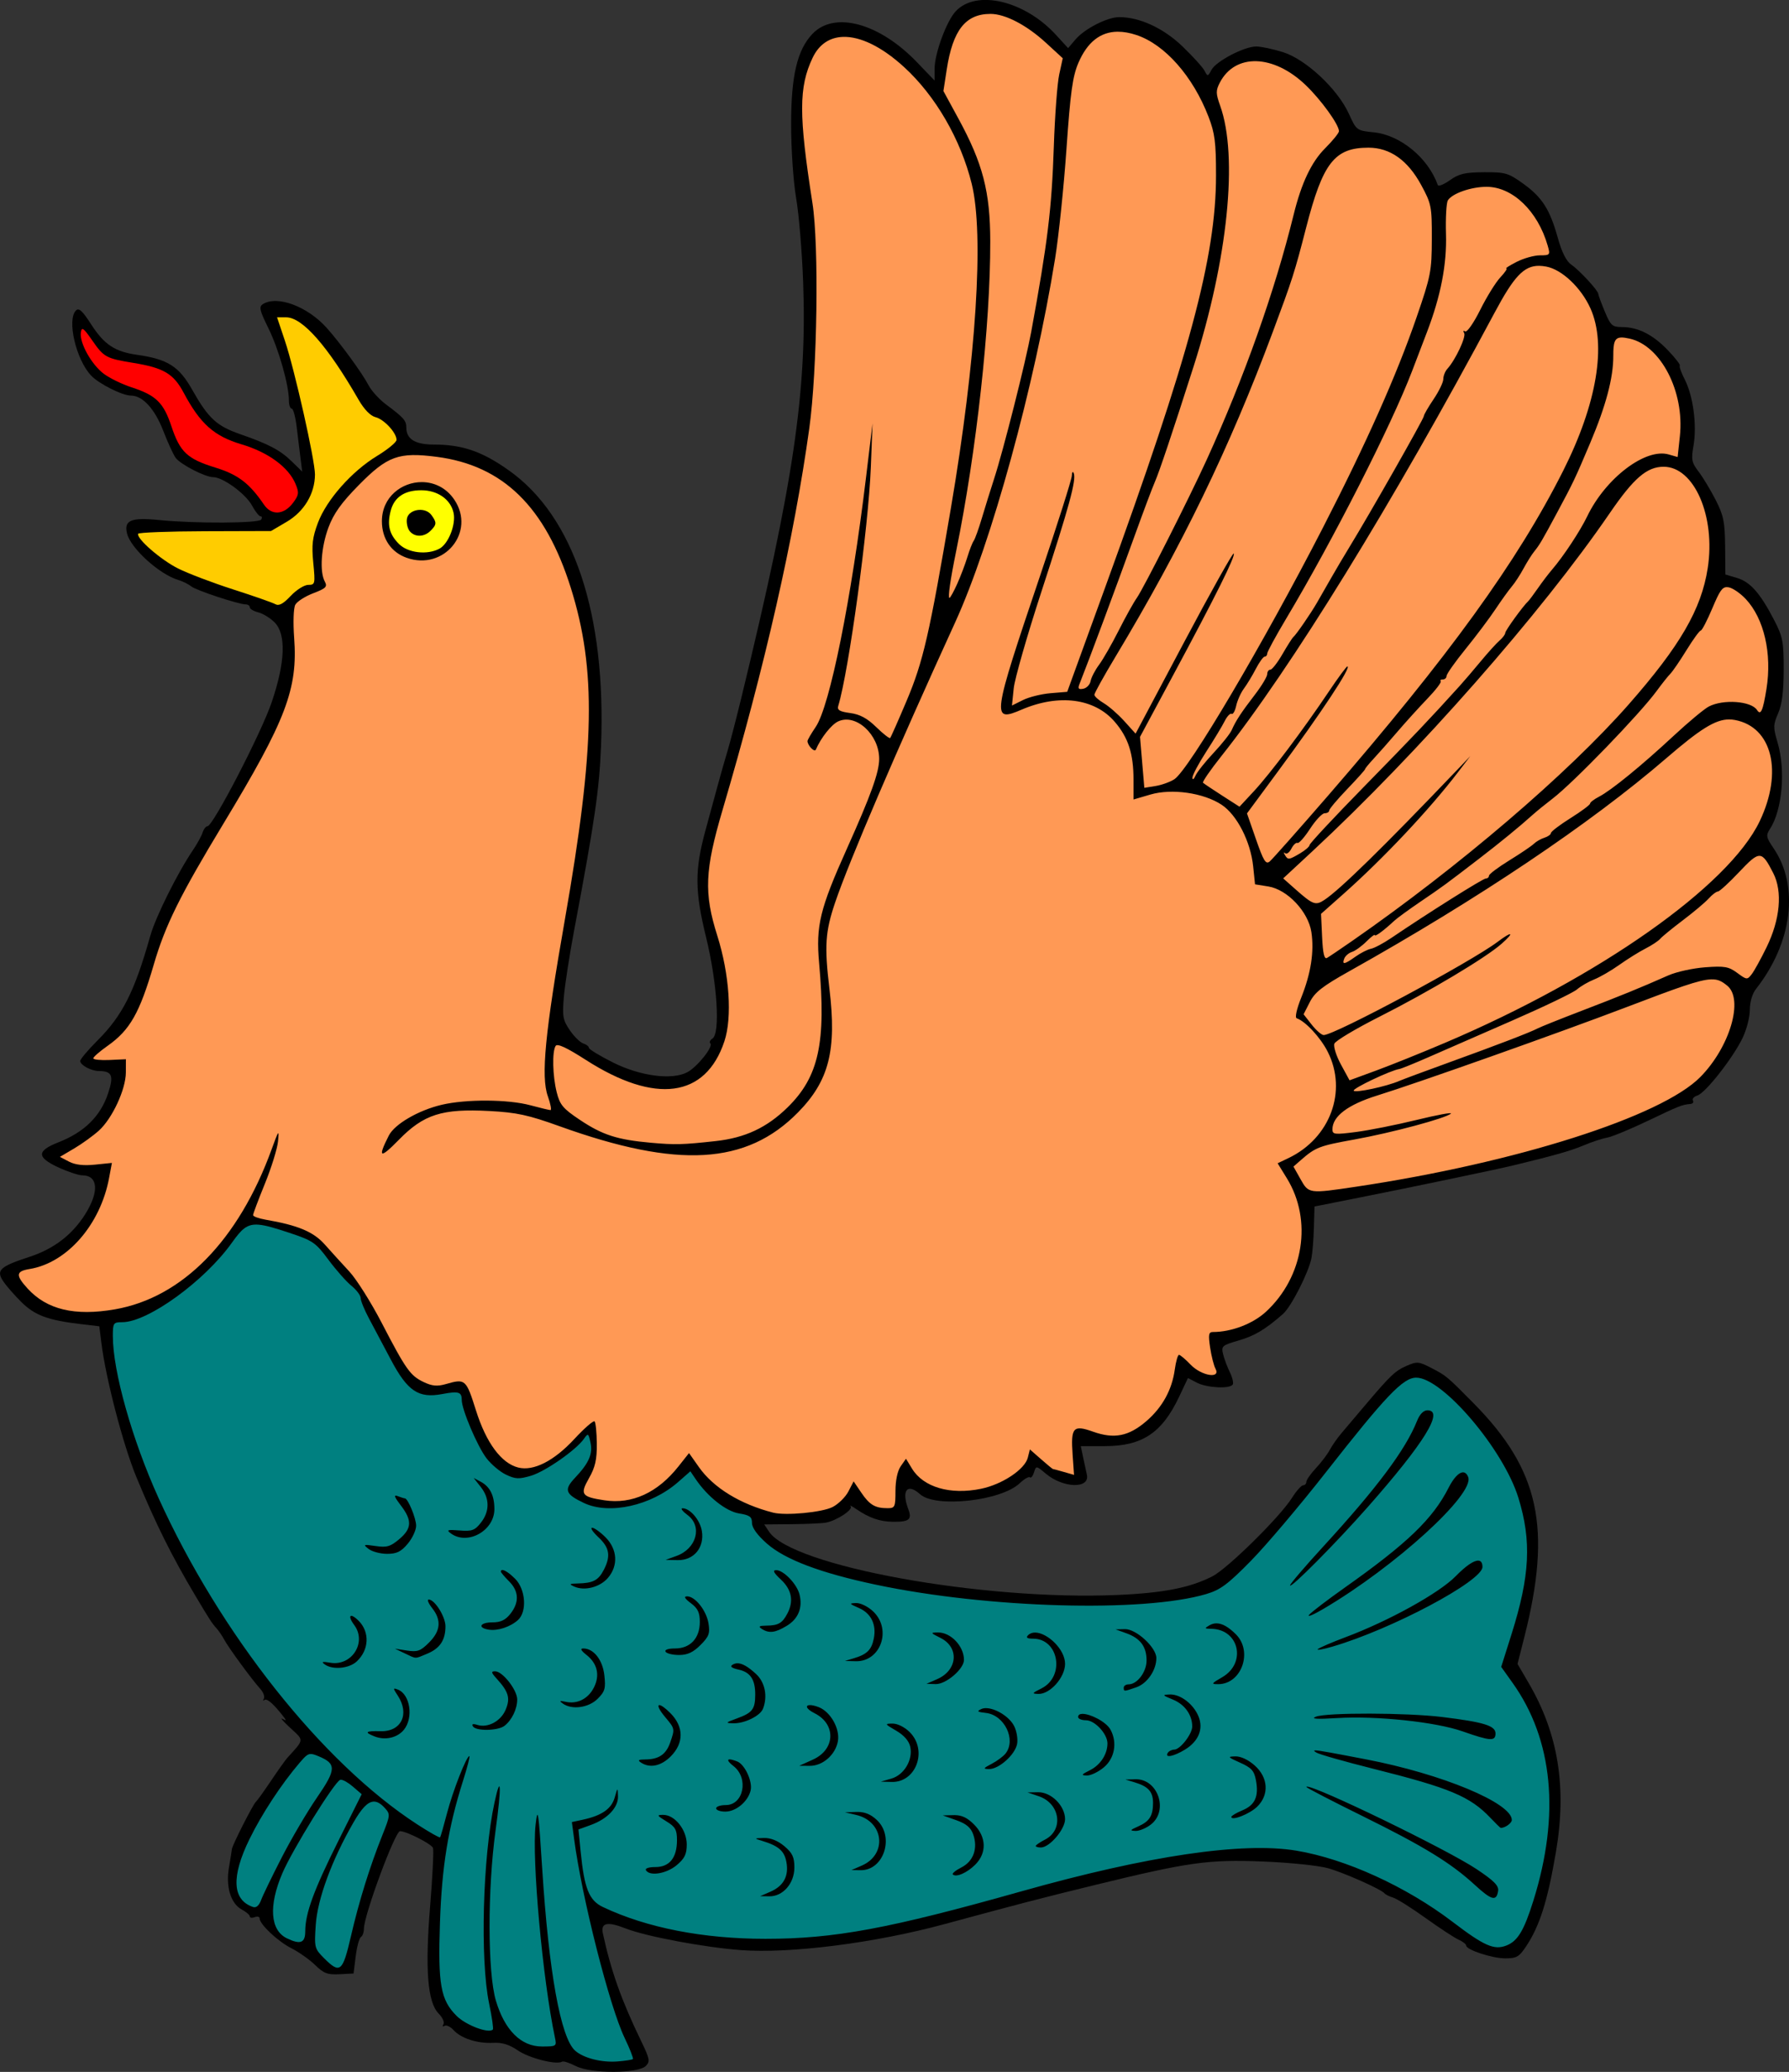
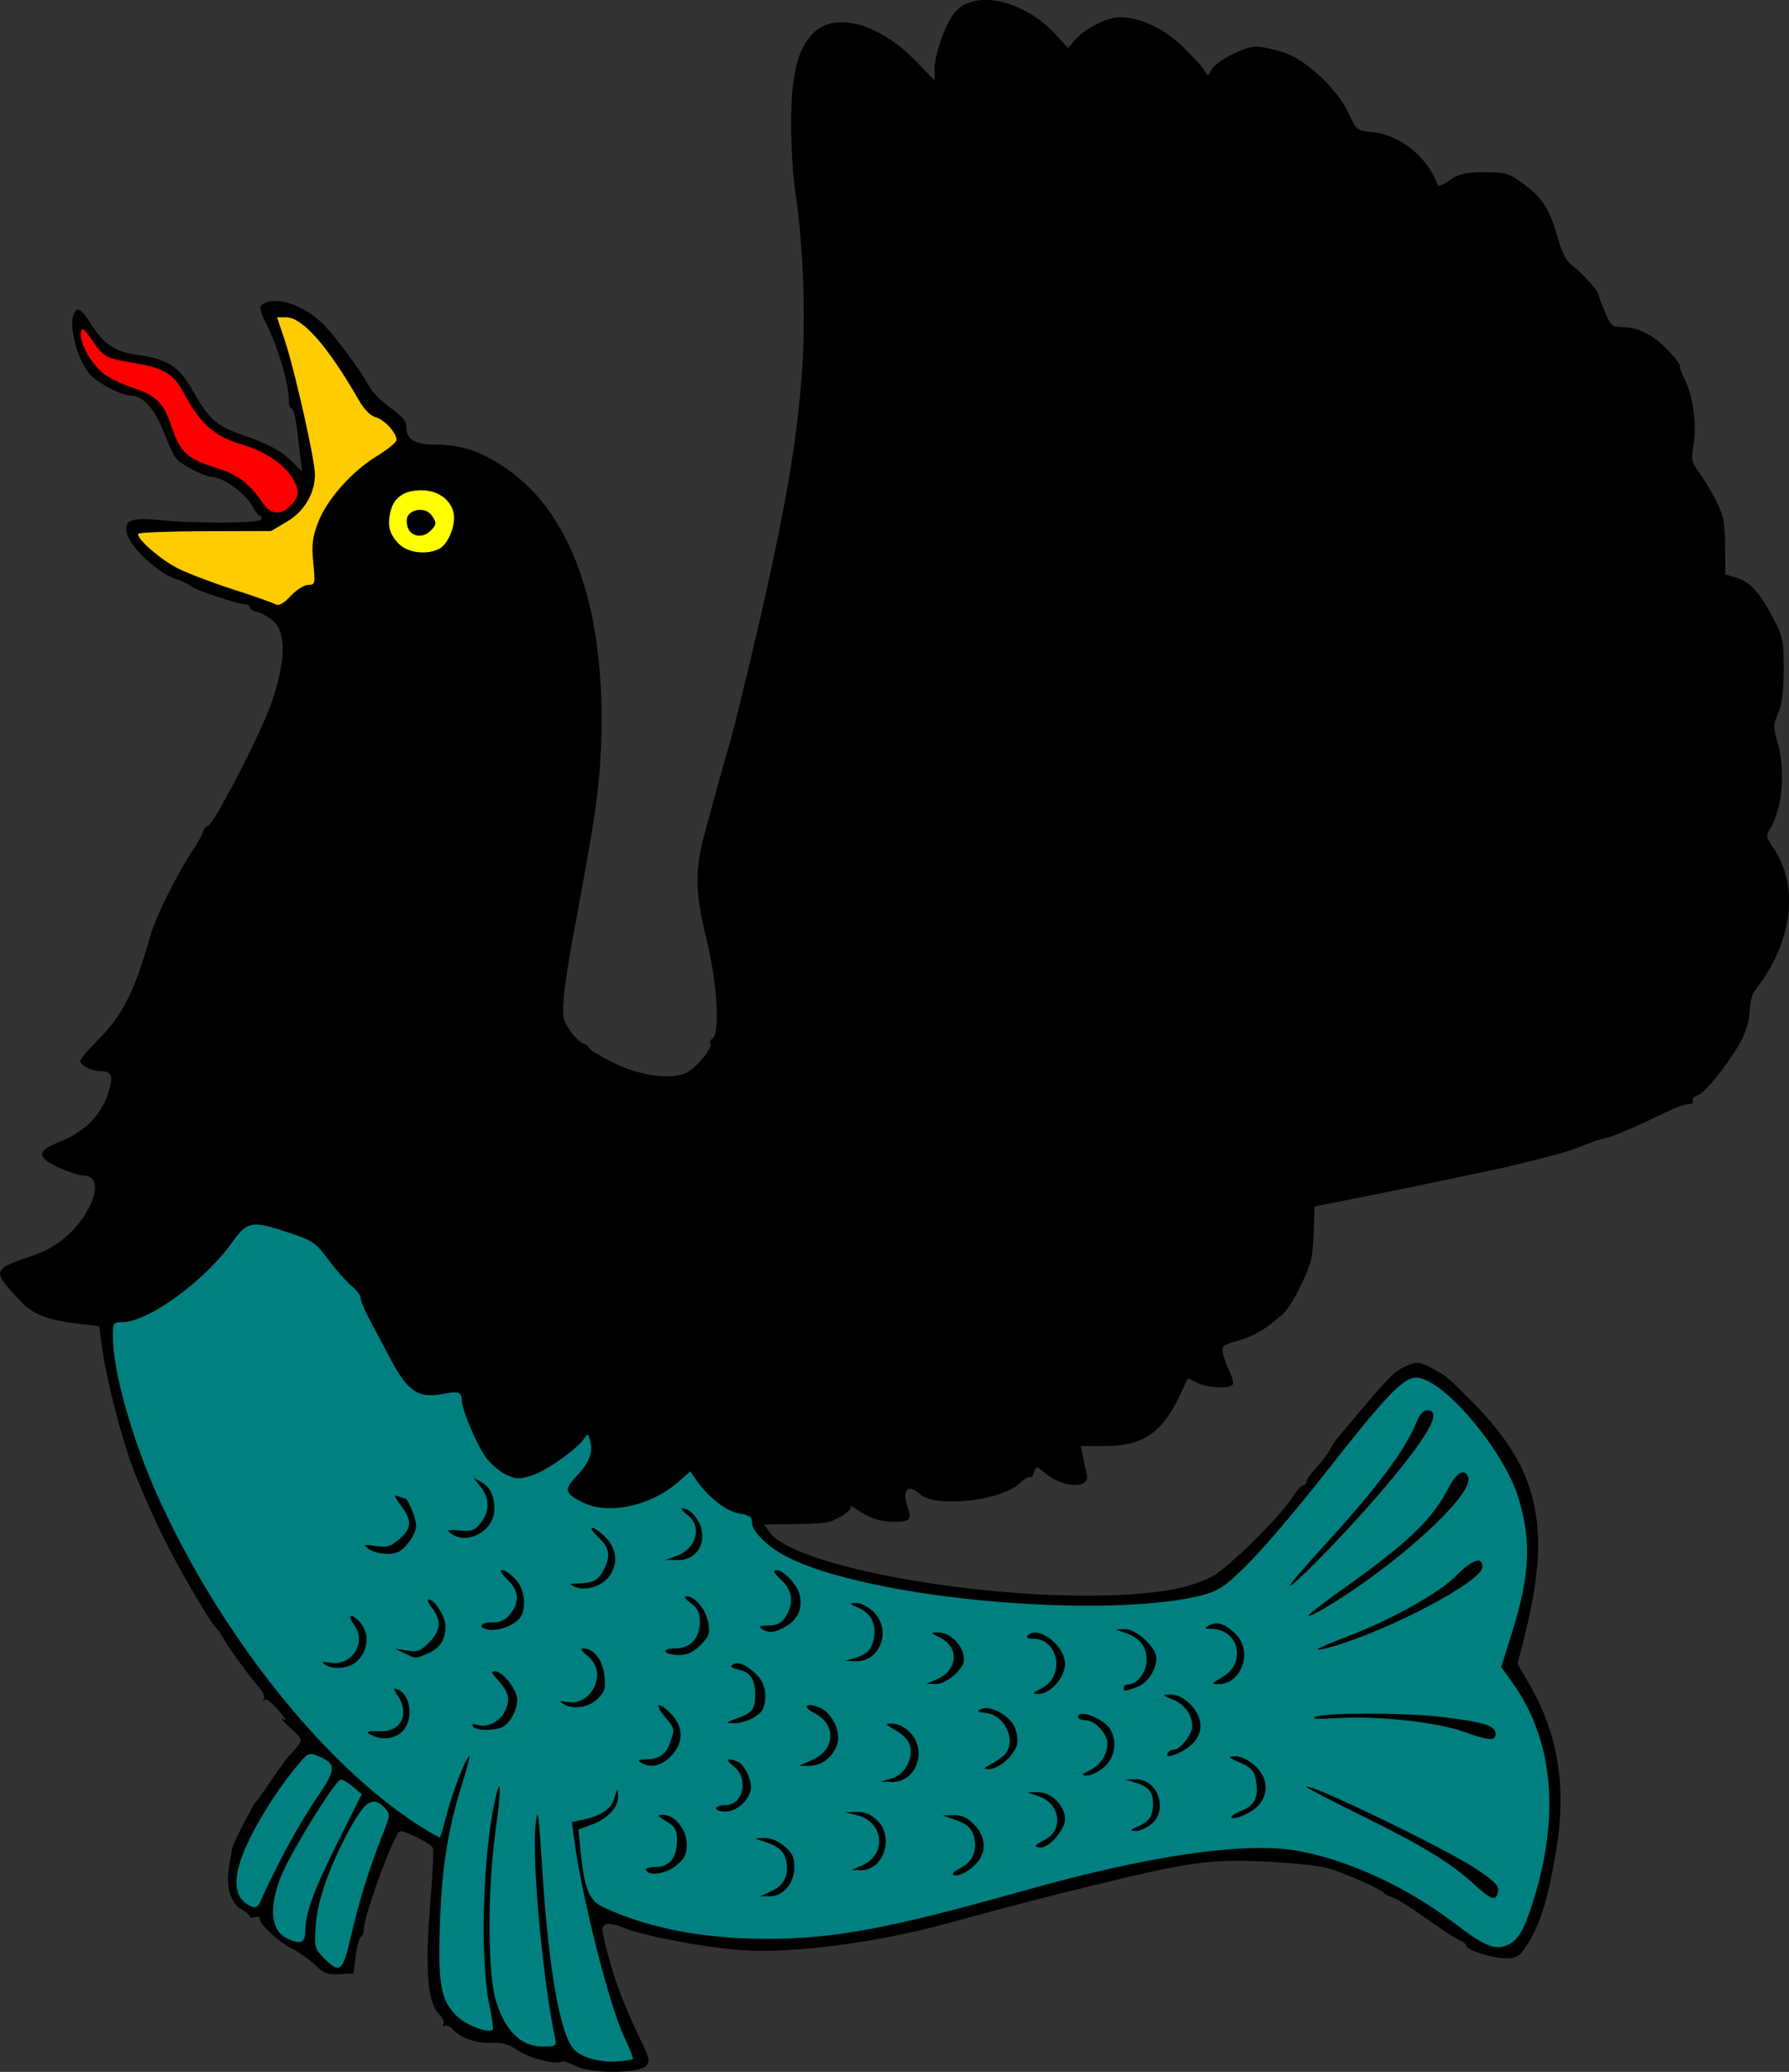
<svg xmlns="http://www.w3.org/2000/svg" version="1.1" viewBox="0 0 329.57 381.49">
  <rect x="0" y="0" width="329.57" height="381.49" fill="#333333" stroke="none" />
  <g transform="translate(139.17 168.44)" stroke-width=".601">
    <path d="m-33.078 211.99c-1.156-0.605-2.306-0.975-2.555-0.821-1.027 0.635-6.052-0.642-8.13-2.066-1.582-1.084-2.903-1.492-4.541-1.403-2.885 0.158-5.931-0.818-7.309-2.341-0.58-0.641-1.33-0.994-1.667-0.786-0.344 0.213-0.431 0.084-0.198-0.293 0.228-0.369-0.165-1.251-0.873-1.96-2.055-2.055-2.537-8.092-1.581-19.781 0.446-5.452 0.685-10.276 0.53-10.722-0.251-0.723-4.908-3.095-6.075-3.095-0.913 0-6.648 15.473-6.648 17.937 0 0.668-0.251 1.371-0.559 1.561-0.307 0.19-0.738 1.779-0.957 3.53l-0.398 3.185-2.601 0.135c-2.184 0.113-2.9-0.158-4.467-1.689-1.026-1.003-3.007-2.402-4.402-3.107-2.496-1.263-5.84-4.415-5.84-5.504 0-0.306-0.405-0.401-0.901-0.211s-0.901 0.13-0.901-0.135c0-0.264-0.669-0.838-1.486-1.276-2.013-1.077-2.965-4.191-2.358-7.713 0.266-1.545 0.512-3.079 0.548-3.409 0.08-0.749 3.917-8.301 4.426-8.711 0.205-0.165 1.45-1.899 2.766-3.852 1.316-1.953 2.668-3.854 3.004-4.224 3.172-3.493 3.138-3.148 0.561-5.521-1.294-1.192-1.948-1.947-1.452-1.679 0.801 0.433 0.801 0.361 0-0.653-1.765-2.234-2.91-3.189-3.35-2.795-0.246 0.22-0.278 0.103-0.071-0.259 0.207-0.363-0.088-1.174-0.655-1.802-1.57-1.741-5.852-7.584-6.635-9.055-0.382-0.718-1.035-1.675-1.45-2.128-0.798-0.87-1.239-1.548-3.819-5.879-4.421-7.418-7.331-13.263-10.917-21.927-2.438-5.891-5.628-18.106-6.451-24.703l-0.384-3.076-3.362-0.395c-6.119-0.719-8.508-1.603-11.001-4.071-1.306-1.293-2.82-3.03-3.364-3.861-1.314-2.005-0.571-2.685 4.876-4.461 4.448-1.451 7.848-4.043 10.219-7.791 2.645-4.182 2.434-7.201-0.504-7.215-0.703-0.004-2.718-0.676-4.477-1.495-3.943-1.835-3.925-3.011 0.07-4.578 4.803-1.884 7.76-4.797 9.165-9.028 1.086-3.27 0.744-4.086-1.721-4.107-1.421-0.011-3.415-1.09-3.415-1.846 0-0.326 1.442-2.034 3.204-3.797 4.595-4.595 6.811-8.991 9.704-19.251 0.982-3.484 5.026-11.609 7.847-15.765 0.781-1.151 1.586-2.614 1.788-3.249 0.202-0.636 0.605-1.156 0.896-1.156 1.012 0 9.903-17.156 11.831-22.828 2.512-7.39 2.697-12.55 0.526-14.721-0.798-0.798-2.149-1.626-3.004-1.84-0.854-0.214-1.554-0.631-1.554-0.926 0-0.295-0.33-0.536-0.734-0.536-1.338 0-9.162-2.586-10.079-3.331-0.496-0.403-1.577-0.935-2.403-1.183-3.456-1.036-8.713-5.806-9.396-8.525-0.614-2.445 0.727-3.013 5.889-2.496 6.612 0.662 18.396 0.609 18.825-0.085 0.204-0.33 0.146-0.601-0.128-0.601-0.275 0-0.982-0.896-1.572-1.991-1.158-2.151-5.364-5.218-7.155-5.218-1.451 0-5.959-2.316-6.894-3.542-0.404-0.53-1.442-2.786-2.305-5.014-1.567-4.04-3.797-6.463-5.95-6.463-1.598 0-5.921-2.181-7.355-3.711-2.77-2.956-4.466-10.264-2.773-11.956 0.543-0.543 1.191 0.044 2.786 2.524 2.423 3.767 4.372 5.058 8.519 5.644 5.569 0.787 7.686 2.124 10.084 6.373 3.009 5.329 4.51 6.719 8.913 8.247 5.267 1.829 7.346 2.934 9.524 5.063l1.865 1.824-0.304-2.348c-0.167-1.292-0.487-3.902-0.711-5.802-0.224-1.9-0.638-3.454-0.922-3.454s-0.515-0.659-0.515-1.465c0-2.857-1.869-9.461-3.766-13.309-1.639-3.324-1.792-3.987-1.032-4.468 2.633-1.665 8.198 0.405 11.755 4.371 2.476 2.761 6.589 8.399 7.712 10.57 0.522 1.01 1.963 2.593 3.203 3.519 3.321 2.481 3.755 2.978 3.755 4.301 0 2.078 1.634 3.089 4.999 3.093 5.328 6e-3 8.938 1.245 13.918 4.778 11.933 8.466 17.916 26.384 16.949 50.765-0.318 8.015-1.161 13.784-4.964 33.962-0.841 4.46-1.686 9.933-1.879 12.161-0.312 3.604-0.192 4.283 1.082 6.158 0.788 1.159 1.905 2.261 2.483 2.448 0.578 0.187 1.051 0.553 1.051 0.814 0 0.26 1.996 1.473 4.435 2.695 4.997 2.502 10.786 3.275 13.639 1.819 1.818-0.927 4.887-4.735 4.295-5.327-0.224-0.224-0.055-0.625 0.375-0.891 1.479-0.914 0.904-10.203-1.15-18.601-2.116-8.648-2.132-12.432-0.083-19.898 0.68-2.478 1.675-6.128 2.211-8.11 0.536-1.982 1.345-4.821 1.797-6.308 0.453-1.487 1.645-6.082 2.649-10.212 9.546-39.264 12.021-55.967 11.292-76.187-0.199-5.51-0.777-12.452-1.286-15.425-0.522-3.053-0.926-8.979-0.927-13.613-0.002-8.912 1.111-13.652 3.902-16.616 4.035-4.283 12.321-2.052 19.281 5.191l3.247 3.379v-2.183c0-2.8 2.208-8.791 3.905-10.592 3.807-4.042 12.672-1.948 18.453 4.359l2.238 2.441 1.369-1.603c1.683-1.972 5.866-4.104 8.05-4.104 3.768 0 8.141 2.023 11.649 5.39 1.903 1.826 3.728 3.837 4.056 4.468 0.576 1.108 0.62 1.103 1.292-0.151 0.854-1.596 6.035-4.3 8.238-4.3 0.891 0 3.121 0.473 4.956 1.051 4.211 1.327 10.048 6.791 12.116 11.342 1.39 3.059 1.424 3.084 4.612 3.413 4.883 0.504 10.015 4.735 11.759 9.695 0.11 0.314 1.115-0.082 2.234-0.878 1.677-1.194 2.778-1.452 6.287-1.471 3.932-0.022 4.478 0.138 7.222 2.108 3.503 2.516 4.925 4.751 6.394 10.049 0.71 2.559 1.554 4.231 2.45 4.851 1.54 1.066 4.964 4.769 4.984 5.39 8e-3 0.223 0.548 1.689 1.202 3.257 1.075 2.58 1.376 2.851 3.16 2.853 2.955 4e-3 5.682 1.376 8.444 4.251 1.364 1.419 2.36 2.699 2.215 2.845-0.145 0.145 0.276 1.323 0.936 2.617 1.532 3.003 2.239 8.393 1.587 12.113-0.451 2.577-0.346 3.112 0.945 4.806 0.799 1.048 2.213 3.393 3.142 5.21 1.45 2.836 1.696 4.042 1.737 8.509l0.048 5.205 2.184 0.655c2.424 0.727 4.273 2.845 6.86 7.857 1.524 2.953 1.704 3.91 1.697 9.011-6e-3 4.014-0.308 6.397-1.02 8.035-0.921 2.118-0.93 2.603-0.11 5.365 1.512 5.093 0.881 12.397-1.375 15.894-0.801 1.242-0.744 1.558 0.65 3.604 4.755 6.985 3.452 17.378-3.247 25.895-0.682 0.867-1.133 2.399-1.133 3.847 0 1.323-0.6 3.652-1.334 5.175-1.771 3.677-6.827 10.118-8.313 10.59-0.651 0.207-1.029 0.627-0.84 0.933 0.189 0.307-9e-3 0.589-0.442 0.627-1.561 0.138-2.075 0.341-7.873 3.112-3.237 1.547-6.616 2.941-7.509 3.098-0.893 0.157-2.841 0.8-4.327 1.428-2.379 1.006-5.525 1.897-13.216 3.743-3.126 0.75-18.351 3.929-27.934 5.832l-8.41 1.67-0.111 3.89c-0.061 2.14-0.262 4.659-0.447 5.599-0.528 2.682-3.739 8.981-5.255 10.306-3.289 2.876-5.2 4.015-8.206 4.889-3.021 0.879-3.182 1.024-2.813 2.527 0.216 0.877 0.775 2.371 1.243 3.32 0.468 0.949 0.704 1.962 0.525 2.253-0.514 0.831-4.754 0.616-6.585-0.334l-1.661-0.862-1.63 3.446c-3.153 6.666-6.806 9.091-13.697 9.091h-4.412l0.402 1.952c0.221 1.074 0.541 2.558 0.712 3.298 0.608 2.638-4.353 2.518-7.564-0.184-1.763-1.484-1.777-1.485-2.175-0.231-0.22 0.694-0.56 1.103-0.755 0.908-0.195-0.195-1.049 0.303-1.897 1.106-3.429 3.244-15.494 4.568-18.327 2.011-2.374-2.143-3.491-0.701-2.162 2.793 0.706 1.857 0.125 2.314-2.893 2.273-2.384-0.033-4.336-0.712-6.695-2.328-0.826-0.566-1.3-0.795-1.053-0.509 0.514 0.596-2.555 2.621-4.531 2.991-0.728 0.136-3.587 0.268-6.353 0.292l-5.029 0.045 0.888 1.337c4.213 6.345 39.312 12.722 64.138 11.653 8.505-0.366 13.397-1.324 17.531-3.433 2.807-1.432 12.429-10.91 14.654-14.434 0.809-1.282 1.738-2.331 2.064-2.331 0.326 0 0.593-0.285 0.593-0.633 0-0.348 0.794-1.482 1.763-2.52 0.97-1.038 2.117-2.548 2.55-3.356 0.433-0.808 1.385-2.175 2.116-3.037 0.731-0.862 2.703-3.189 4.382-5.172 4.716-5.569 5.56-6.367 7.717-7.302 1.847-0.801 2.208-0.767 4.505 0.425 2.767 1.436 2.848 1.504 7.786 6.503 12.125 12.276 14.437 22.966 9.324 43.103l-1.24 4.883 2.058 3.527c5.471 9.379 7.051 19.217 5.007 31.161-1.537 8.982-2.964 13.502-5.452 17.271-1.303 1.974-1.781 2.253-3.869 2.253-2.425 0-7.212-1.574-7.212-2.372 0-0.241-0.642-0.731-1.426-1.089-0.784-0.357-3.514-2.148-6.067-3.98-2.553-1.831-5.222-3.511-5.933-3.733-0.711-0.222-1.427-0.573-1.593-0.781-0.599-0.753-7.417-3.789-10.43-4.644-1.698-0.482-7.068-1.036-11.935-1.231-10.109-0.406-13.702 0.097-31.101 4.349-9.897 2.419-13.705 3.409-27.634 7.184-12.87 3.488-28.4 5.463-37.546 4.774-6.735-0.507-17.438-2.519-21.142-3.973-3.408-1.338-4.654-1.07-4.223 0.91 1.52 6.984 3.413 12.301 7.086 19.893 1.553 3.212 1.641 3.691 0.828 4.505-1.425 1.427-10.173 1.444-12.884 0.024z" />
-     <path d="m-91.533 57.058c-2.169-0.172-3.132 0.819-4.922 3.326-5.049 7.074-15.485 14.629-20.207 14.629-1.625 0-1.721 0.145-1.721 2.555 2.7e-4 6.483 3.557 19.09 8.396 29.766 11.351 25.038 30.164 48.775 47.652 60.125 2.233 1.449 4.141 2.53 4.24 2.402 0.099-0.128 0.673-2.125 1.275-4.438 1.068-4.101 3.58-10.512 4.119-10.512 0.148 0-0.367 2.008-1.147 4.461-2.759 8.688-3.926 15.836-4.273 26.176-0.384 11.43 0.118 14.244 3.061 17.188 1.718 1.718 5.902 3.295 6.68 2.518 0.145-0.145-0.159-2.271-0.674-4.727-1.701-8.111-1.199-26.988 0.984-37.096 1.201-5.559 1.306-2.907 0.201 5.094-1.508 10.927-1.485 26.216 0.049 31.4 1.608 5.435 4.634 8.451 8.48 8.451 2.686 0 2.743-0.04 2.4-1.652-2.268-10.689-4.287-32.9-3.562-39.197 0.399-3.468 0.535-2.561 1.215 8.109 1.213 19.021 3.397 31.112 6.051 33.492 1.542 1.383 4.889 2.235 7.846 1.998 1.421-0.114 2.685-0.31 2.812-0.438 0.127-0.127-0.558-1.877-1.523-3.889-2.794-5.821-7.877-25.84-9.309-36.658l-0.41-3.09 2.022-0.436c3.464-0.746 5.261-1.99 5.857-4.053 0.56-1.938 0.563-1.939 0.617-0.266 0.067 2.072-1.932 4.18-5.014 5.295l-2.269 0.822 0.4 4.051c0.674 6.843 1.55 9.023 4.115 10.238 8.063 3.82 18.445 5.848 29.936 5.848 12.692 0 22.724-1.861 47.172-8.75 23.287-6.562 40.745-9.138 50.666-7.477 9.057 1.516 20.205 6.6 28.75 13.109 5.795 4.415 7.619 5.223 9.865 4.369 2.11-0.802 3.28-2.736 5.019-8.299 4.941-15.797 3.622-29.607-3.828-40.064l-2.107-2.957 1.895-5.998c3.407-10.784 3.729-17.181 1.268-25.15-2.755-8.919-13.984-22.109-18.824-22.109-2.406 0-5.607 3.353-16.633 17.42-4.79 6.111-11.006 13.449-13.814 16.307-4.273 4.348-5.62 5.348-8.25 6.125-11.628 3.434-40.229 2.622-60.826-1.727-10.199-2.154-16.731-4.617-20.1-7.582-1.749-1.54-2.736-2.907-2.736-3.785 0-1.136-0.411-1.439-2.381-1.754-2.382-0.381-5.801-3.084-7.994-6.32l-0.977-1.441-2.252 1.977c-4.971 4.364-12.684 6.076-17.367 3.853-3.438-1.631-3.717-2.425-1.635-4.625 2.577-2.724 3.313-4.408 2.85-6.518-0.376-1.714-0.444-1.752-1.203-0.668-1.446 2.064-7.129 6.025-9.762 6.803-2.201 0.65-2.867 0.621-4.596-0.203-1.112-0.53-2.732-1.895-3.6-3.033-1.681-2.204-4.549-8.95-4.549-10.701 0-1.505-0.569-1.679-3.609-1.107-4.366 0.821-6.38-0.528-9.449-6.324-1.399-2.643-3.224-6.08-4.055-7.639-0.831-1.558-1.51-3.228-1.51-3.711 0-0.483-0.771-1.506-1.713-2.273-0.941-0.767-2.848-2.925-4.236-4.795-2.343-3.155-2.863-3.512-7.215-4.955-2.607-0.865-4.341-1.387-5.643-1.49zm215.32 34.176c3.139 0-0.549 5.979-10.994 17.818-5.824 6.601-14.309 15.148-14.309 14.414 0-0.263 2.771-3.499 6.158-7.193 9.9-10.796 15.131-17.801 17.238-23.086 0.492-1.234 1.193-1.953 1.906-1.953zm6.467 11.43c0.438-0.047 0.803 0.233 1.047 0.869 1.207 3.144-13.435 16.472-26.643 24.25-1.874 1.103-3.073 1.604-2.666 1.113 0.407-0.491 3.362-2.745 6.566-5.01 11.539-8.155 16.213-12.648 19.131-18.385 0.901-1.772 1.834-2.76 2.564-2.838zm-182.16 1.031 1.293 0.691c1.712 0.916 2.519 2.537 2.519 5.049 0 3.966-4.937 6.72-8.014 4.471-0.879-0.643-0.638-0.725 1.602-0.547 2.283 0.182 2.809-0.01 3.924-1.428 1.645-2.091 1.639-4.471-0.018-6.576l-1.307-1.66zm-14.328 3.254c0.085 5e-3 0.203 0.039 0.355 0.098 0.585 0.224 1.169 0.406 1.299 0.406 0.558 0 2.07 3.674 2.07 5.031 0 0.817-0.701 2.317-1.557 3.334-1.223 1.454-2.031 1.848-3.789 1.848-1.229 0-2.759-0.405-3.4-0.9-1.078-0.832-0.982-0.872 1.272-0.541 2.064 0.303 2.731 0.111 4.356-1.256 2.34-1.969 2.412-3.45 0.303-6.215-1.003-1.315-1.276-1.826-0.908-1.805zm52.768 2.326c1.392-0.039 3.267 2.145 3.594 4.186 0.49 3.064-1.479 5.423-4.473 5.361l-2.209-0.045 2.014-0.73c3.695-1.338 4.812-5.452 2.041-7.519-0.909-0.678-1.343-1.242-0.967-1.252zm-16.621 3.586c0.391 0 1.501 0.79 2.467 1.756 2.216 2.216 2.38 5.276 0.404 7.521-1.485 1.688-4.287 2.396-6.158 1.557-1.028-0.461-0.928-0.544 0.701-0.58 2.759-0.061 3.74-0.577 4.729-2.488 1.325-2.562 1.071-4.1-0.988-6.023-1.026-0.959-1.545-1.742-1.154-1.742zm163.25 6.051c0.495 0.019 0.766 0.402 0.766 1.164 0 2.597-16.706 11.469-27.609 14.662-1.803 0.528-3.02 0.736-2.703 0.463 0.316-0.273 2.604-1.257 5.082-2.186 7.985-2.992 17.247-8.117 20.303-11.234 1.883-1.921 3.336-2.901 4.162-2.869zm-179.74 1.73c0.448 0.039 1.319 0.627 2.303 1.611 1.939 1.939 2.227 6.057 0.531 7.592-1.41 1.276-3.752 2.046-5.406 1.775-2.111-0.345-1.586-1.34 0.707-1.34 1.509 0 2.392-0.422 3.305-1.582 1.659-2.109 1.57-4.153-0.258-5.981-0.826-0.826-1.5-1.625-1.5-1.775 0-0.224 0.115-0.319 0.318-0.301zm50.406 0.027c1.35 0 3.806 2.553 4.283 4.453 0.613 2.443-0.208 4.493-2.311 5.775-2.147 1.309-3.293 1.454-4.639 0.584-0.693-0.448-0.486-0.585 0.9-0.6 2.141-0.022 2.89-0.456 3.814-2.213 1.211-2.301 0.818-4.396-1.176-6.258-1.357-1.267-1.594-1.742-0.873-1.742zm-16.437 4.824c1.482-0.03 3.571 2.598 3.957 4.975 0.3 1.851 0.087 2.422-1.48 3.99-1.346 1.346-2.389 1.83-3.943 1.83-1.162 0-2.28-0.271-2.484-0.602-0.221-0.357 0.487-0.6 1.744-0.6 2.803 0 4.564-1.879 4.564-4.869 0-1.744-0.366-2.513-1.652-3.473-1.122-0.837-1.348-1.239-0.705-1.252zm-47.592 0.582c1.113 0 3.092 3.153 3.092 4.928 0 2.538-1.013 4.065-3.334 5.035-2.387 0.997-1.936 1.004-4.176-0.057l-1.803-0.854 2.236 0.344c1.925 0.296 2.487 0.091 4.055-1.477 2.137-2.137 2.317-4.12 0.574-6.336-0.685-0.871-0.975-1.584-0.645-1.584zm78.75 0.65c0.827-0.028 2.205 0.655 3.154 1.564 3.464 3.319 1.354 9.268-3.244 9.148l-1.978-0.053 1.69-0.506c2.377-0.713 3.217-1.55 3.629-3.609 0.517-2.584-0.49-4.648-2.748-5.635-1.809-0.791-1.851-0.865-0.502-0.91zm-93.004 2.353c0.245-8e-3 0.713 0.274 1.344 0.904 2.088 2.088 1.94 5.368-0.338 7.49-1.412 1.316-4.425 1.6-5.889 0.557-0.689-0.491-0.453-0.566 1.002-0.316 3.967 0.68 6.786-3.74 4.424-6.936-0.783-1.059-0.901-1.688-0.543-1.699zm159.44 1.385c1.042 0.025 2.197 0.693 3.527 2.023 3.164 3.164 1.043 9.159-3.244 9.174-1.375 6e-3 -1.313-0.103 0.727-1.285 4.524-2.623 3.1-8.845-2.039-8.912-1.244-0.017-1.279-0.083-0.328-0.637 0.433-0.252 0.884-0.375 1.357-0.363zm-16.928 1.065c2.069-0.055 5.797 3.372 5.797 5.33 0 2.223-1.678 4.675-3.676 5.371-2.326 0.811-2.332 0.812-2.332 0.066 0-0.33 0.407-0.602 0.902-0.602 1.581 0 3.303-2.289 3.303-4.391 0-2.534-1.138-4.077-3.688-5l-2.019-0.73 1.713-0.045zm-34.451 0.611c2.38-0.031 4.805 2.522 4.805 5.057 0 1.669-3.318 4.504-5.209 4.449l-1.699-0.049 1.969-0.861c3.785-1.654 4.119-5.847 0.604-7.596-1.86-0.925-1.887-0.982-0.469-1zm17.938 0.018c2.228 0.037 5.49 3.066 5.49 5.762 0 2.49-2.756 5.598-4.91 5.539-1.255-0.035-1.197-0.137 0.549-1.006 4.404-2.192 3.239-9.168-1.531-9.168-1.091 0-1.367-0.188-0.922-0.633 0.351-0.351 0.81-0.503 1.324-0.494zm-83.266 2.93c1.918 0 3.564 2.09 3.885 4.934 0.273 2.418 0.11 2.988-1.234 4.332-1.651 1.651-4.739 2.077-6.408 0.885-0.717-0.512-0.611-0.579 0.516-0.33 2.112 0.467 4.117-0.532 5.176-2.58 1.172-2.266 0.689-4.458-1.334-6.049-1.024-0.806-1.218-1.191-0.6-1.191zm28.334 2.731c0.9-0.04 2.009 0.596 3.502 1.975 1.644 1.519 2.159 4.087 1.279 6.381-0.505 1.316-3.393 2.739-5.453 2.688-1.551-0.039-1.498-0.108 0.691-0.91 2.808-1.028 3.312-1.685 3.324-4.342 0.013-2.801-0.883-4.152-3.07-4.633-1.282-0.281-1.639-0.569-1.111-0.895 0.26-0.161 0.538-0.25 0.838-0.264zm-44.564 1.475c1.374 0 4.062 3.436 4.062 5.191 0 1.749-1 3.816-2.35 4.852-1.198 0.92-5.25 0.994-5.799 0.105-0.273-0.441-0.009-0.537 0.785-0.285 1.934 0.614 4.342-0.669 5.234-2.791 0.894-2.125 0.555-3.295-1.654-5.721-1.017-1.117-1.066-1.352-0.279-1.352zm-18.518 3.188c0.109-9.3e-4 0.308 0.067 0.596 0.178 2.265 0.869 2.913 5.193 1.109 7.398-1.213 1.484-3.461 1.992-5.406 1.223-1.963-0.776-1.672-1.028 1.105-0.955 3.832 0.1 5.406-3.15 3.174-6.557-0.622-0.95-0.817-1.285-0.578-1.287zm142.98 1.074c1.912 0.043 4.19 1.822 5.1 4.018 0.959 2.314 0.033 4.6-2.484 6.135-2.094 1.277-3.783 1.599-3.168 0.604 0.204-0.33 0.741-0.6 1.193-0.6 1.081 0 3.311-2.868 3.311-4.258 0-2.131-1.373-4.056-3.525-4.941-2.018-0.83-2.063-0.901-0.609-0.955 0.061-2e-3 0.122-0.003 0.184-0.002zm-66.447 1.959c0.365 3e-3 0.894 0.112 1.565 0.367 2.188 0.832 3.966 3.971 3.559 6.279-0.442 2.501-2.794 4.558-5.193 4.541l-1.918-0.014 2.531-1.148c4.128-1.874 4.28-6.524 0.279-8.529-1.61-0.807-1.754-1.504-0.822-1.496zm-27.771 0.002c0.302-0.01 1.013 0.452 2.027 1.467 2.499 2.499 2.526 5.523 0.072 7.977-1.781 1.781-3.817 2.212-5.453 1.154-0.699-0.452-0.522-0.585 0.791-0.592 2.452-0.013 3.799-0.927 4.553-3.09 0.891-2.557 0.89-2.565-0.912-4.707-1.18-1.402-1.466-2.196-1.078-2.209zm60.178 0.559c1.713 2e-3 4.265 1.52 5.17 3.269 0.479 0.927 0.73 2.426 0.557 3.332-0.38 1.985-3.366 4.649-5.176 4.615-1.14-0.021-1.075-0.143 0.498-0.965 0.991-0.518 2.14-1.371 2.553-1.895 2.004-2.54-0.2-7.091-3.619-7.473-1.595-0.178-1.742-0.306-0.832-0.723 0.244-0.112 0.532-0.163 0.85-0.162zm70.686 1.01c4.758 0.012 10.094 0.222 13.379 0.625 7.649 0.938 9.797 1.6 9.797 3.022 0 1.477-0.94 1.417-6.068-0.383-4.942-1.734-15.858-2.893-23.066-2.449-3.792 0.234-4.975 0.16-3.957-0.248 0.977-0.392 5.158-0.578 9.916-0.566zm-52.934 0.043c1.434-0.024 4.402 1.445 5.205 2.945 1.258 2.35 0.744 5.228-1.23 6.889-1.017 0.855-2.434 1.539-3.152 1.518-1.112-0.033-1.026-0.179 0.586-0.982 1.918-0.956 3.215-2.944 3.215-4.934 0-1.747-2.329-4.258-3.949-4.258-0.802 0-1.459-0.271-1.459-0.602 0-0.394 0.307-0.568 0.785-0.576zm-34.957 1.791c0.909-8e-3 2.235 0.653 3.152 1.57 3.356 3.356 1.19 9.3-3.344 9.176l-1.98-0.055 1.945-0.562c2.362-0.682 4.005-3.461 3.475-5.877-0.234-1.065-1.157-2.116-2.592-2.947-2.12-1.229-2.15-1.292-0.656-1.305zm77.924 4.936c0.749 0.018 3.248 0.487 9.348 1.66 13.958 2.685 26.799 8.029 26.799 11.152 0 0.577-1.234 1.463-2.039 1.463-0.076 0-0.934-0.837-1.904-1.857-3.748-3.942-7.479-5.505-21.551-9.029-5.266-1.319-9.998-2.664-10.514-2.99-0.408-0.258-0.588-0.409-0.139-0.398zm-185.12 0.66c-0.614 0.01-1.061 0.469-2.043 1.617-3.363 3.932-6.962 9.411-9.242 14.068-3.394 6.931-3.166 11.208 0.666 12.49 0.578 0.193 1.107-0.263 1.477-1.273 0.317-0.866 2.037-4.412 3.82-7.881 1.784-3.469 4.7-8.423 6.481-11.008 3.57-5.184 3.608-6.22 0.277-7.6-0.638-0.264-1.067-0.42-1.435-0.414zm170.34 0.441c1.004-0.026 2.393 0.628 3.574 1.684 2.487 2.223 2.68 5.38 0.461 7.564-1.369 1.348-4.777 2.699-4.777 1.895 0-0.197 0.92-0.741 2.045-1.211 2.336-0.976 3.046-2.564 2.484-5.561-0.324-1.724-0.832-2.285-2.91-3.209-2.302-1.023-2.378-1.123-0.877-1.162zm-93.172 0.557c0.266-4.5e-4 0.733 0.12 1.393 0.373 1.422 0.546 2.885 3.733 2.471 5.383-0.513 2.045-2.702 3.857-4.66 3.857-0.929 0-1.688-0.271-1.688-0.602s0.8-0.602 1.779-0.602c3.283 0 4.277-4.935 1.443-7.164-1.02-0.802-1.246-1.245-0.738-1.246zm74.754 3.656c4.133-0.115 6.157 5.736 2.877 8.316-0.871 0.685-2.155 1.222-2.853 1.195-1.089-0.042-1.027-0.156 0.436-0.803 2.134-0.944 2.779-1.944 2.791-4.332 0.009-2.076-0.863-3.053-3.406-3.816l-1.691-0.508 1.848-0.053zm-146.32 0.09c-0.063-0.006-0.117-0.003-0.16 0.012-1.07 0.357-8.825 12.876-10.688 17.252-2.536 5.958-2.214 10.444 0.854 11.93 2.489 1.205 3.385 0.863 3.385-1.291 0-3.301 1.574-7.595 6.098-16.641l4.301-8.602-1.66-1.428c-0.799-0.688-1.689-1.194-2.129-1.232zm177.89 1.268c1.508-0.221 25.714 11.489 31.26 15.176 3.207 2.132 4.135 3.062 3.994 4.012-0.293 1.979-1.198 1.754-4.262-1.064-4.418-4.064-9.402-7.12-20.703-12.695-5.699-2.812-10.361-5.228-10.361-5.369 0-0.033 0.024-0.051 0.072-0.059zm-49.508 1.027c2.426-0.043 4.981 2.503 4.981 4.963 0 1.876-2.855 5.217-4.459 5.217-0.521 0-0.947-0.128-0.947-0.285 0-0.157 0.78-0.687 1.732-1.18 3.46-1.789 2.768-6.626-1.139-7.963l-2.096-0.717 1.928-0.035zm-122.38 1.728c-1.118 0.035-2.253 1.273-3.746 3.869-3.984 6.927-6.613 14.068-6.93 18.818-0.279 4.188-0.232 4.383 1.543 6.158 2.929 2.929 3.42 2.527 4.932-4.025 1.487-6.444 3.476-12.838 5.805-18.662 1.45-3.627 1.47-3.845 0.465-4.955-0.734-0.811-1.398-1.224-2.068-1.203zm89.191 1.902c1.349 0.016 2.395 0.46 3.481 1.467 3.326 3.084 1.318 9.324-2.982 9.264l-1.68-0.023 1.904-0.828c4.749-2.066 4.088-8.123-1.018-9.324l-2.088-0.49 2.107-0.062c0.093-3e-3 0.185-0.003 0.275-0.002zm-35.846 0.543c2.128-4e-3 4.326 2.762 4.326 5.439 0 1.788-0.386 2.587-1.848 3.816-1.862 1.567-4.959 2.09-5.66 0.955-0.221-0.357 0.483-0.602 1.732-0.602 2.6 0 3.975-1.71 3.975-4.947 0-1.925-0.303-2.463-1.953-3.469-1.766-1.077-1.821-1.191-0.572-1.193zm53.75 0.045c1.311 0.028 2.296 0.517 3.488 1.709 2.297 2.297 2.392 5.255 0.238 7.408-1.52 1.52-3.54 2.399-4.139 1.801-0.176-0.175 0.538-0.755 1.586-1.287 2.218-1.126 3.072-3.507 2.178-6.072-0.442-1.267-1.28-1.972-3.111-2.621l-2.506-0.889 1.998-0.047c0.09-2e-3 0.18-0.004 0.268-0.002zm-35.201 4.211c1.23-0.033 2.561 0.5 3.754 1.504 1.49 1.254 1.848 2.015 1.848 3.932 0 2.926-2.104 5.338-4.627 5.303l-1.68-0.023 1.904-0.83c2.435-1.059 3.416-2.897 2.93-5.488-0.381-2.032-1.45-2.954-4.498-3.879-1.485-0.451-1.473-0.468 0.369-0.518z" fill="#008080" />
-     <path d="m43.295-165.88c-4.58 0-6.934 2.981-8.051 10.193l-0.619 4.008 2.758 5.064c4.511 8.283 5.857 13.473 5.873 22.627 0.026 15.332-2.55 38.746-6.264 56.928-1.105 5.409-1.58 8.711-1.252 8.711 0.143 0 0.778-1.151 1.412-2.555 0.634-1.404 1.48-3.634 1.883-4.955 0.402-1.322 0.93-2.674 1.172-3.004 0.242-0.33 0.921-2.223 1.51-4.205 0.589-1.982 1.599-5.227 2.244-7.209 1.714-5.266 5.81-21.468 6.834-27.033 3.027-16.458 3.785-22.663 4.17-34.166 0.189-5.659 0.637-11.626 0.994-13.262l0.65-2.977-3.059-2.811c-3.585-3.296-7.529-5.356-10.256-5.356zm23.434 3.277c-3.193 0.022-5.6 1.929-7.234 5.729-1.065 2.477-1.469 5.369-2.195 15.785-0.489 7.014-1.434 16.134-2.102 20.264-3.794 23.485-11.745 52.411-18.408 66.98-10.878 23.785-19.517 43.937-22.109 51.572-1.824 5.373-1.999 8.011-1.053 15.893 1.362 11.34-0.066 16.949-5.805 22.779-9.492 9.643-22.1 10.372-43.904 2.533-5.797-2.084-7.878-2.535-12.938-2.805-8.729-0.465-12.084 0.605-16.699 5.324-3.462 3.541-3.928 3.334-1.822-0.807 1.072-2.108 5.451-4.654 9.744-5.664 4.492-1.057 12.205-1.017 16.309 0.084 1.817 0.488 3.493 0.889 3.727 0.893 0.233 0.004 0.015-1.141-0.486-2.545-1.298-3.638-0.523-11.674 3.147-32.59 5.541-31.583 5.8-45.972 1.098-60.977-4.686-14.951-12.489-22.584-24.705-24.168-7.025-0.911-9.094-0.161-14.387 5.219-3.189 3.241-4.611 5.225-5.562 7.769-1.359 3.632-1.666 8.131-0.682 9.971 0.515 0.963 0.226 1.256-2.131 2.156-1.5 0.573-2.987 1.527-3.305 2.121-0.328 0.613-0.418 3.238-0.209 6.066 0.697 9.422-1.482 15.155-12.998 34.186-8.069 13.334-10.75 18.757-12.871 26.023-2.592 8.882-4.381 12.035-8.457 14.908-1.472 1.037-2.676 2.084-2.676 2.328 0 0.244 1.352 0.381 3.004 0.305l3.002-0.137-0.006 2.432c-8e-3 3.115-2.504 8.491-4.979 10.719-1.058 0.952-3.103 2.428-4.545 3.279l-2.623 1.547 1.674 0.877c1.136 0.595 2.676 0.773 4.789 0.555l3.113-0.32-0.521 2.787c-1.607 8.602-7.758 15.633-14.654 16.752-2.519 0.409-2.592 1.144-0.359 3.588 3.554 3.891 8.69 5.117 16.078 3.836 12.44-2.156 22.797-12.722 28.883-29.471 1.304-3.587 1.399-3.704 1.172-1.443-0.136 1.353-1.225 4.857-2.42 7.787-1.195 2.93-2.172 5.529-2.172 5.773 0 0.244 1.013 0.618 2.252 0.832 6.044 1.045 8.864 2.225 10.963 4.588 1.156 1.302 3.184 3.532 4.506 4.955 1.322 1.423 4 5.664 5.951 9.422 4.492 8.654 5.285 9.774 7.762 10.949 1.552 0.737 2.496 0.822 4.062 0.373 3.622-1.039 3.74-0.935 5.576 4.875 1.883 5.957 4.663 9.705 7.777 10.486 2.819 0.708 6.591-1.208 10.324-5.24 1.851-1.999 3.534-3.464 3.74-3.258 0.206 0.206 0.391 2.062 0.41 4.123 0.026 2.916-0.294 4.323-1.44 6.336-1.704 2.996-1.401 3.429 2.84 4.07 5.091 0.77 9.803-1.387 13.648-6.246l1.94-2.449 1.832 2.598c2.678 3.799 7.609 6.819 13.672 8.373 2.306 0.591 9.037-0.049 10.959-1.043 1.066-0.551 2.37-1.839 2.898-2.861l0.961-1.857 1.422 2.092c1.526 2.246 2.543 2.846 4.834 2.846 1.353 0 1.453-0.217 1.453-3.17 0-1.944 0.375-3.705 0.969-4.553l0.969-1.383 1.107 1.82c2.09 3.437 7.068 4.886 12.738 3.709 3.915-0.813 8.058-3.576 8.6-5.734l0.379-1.51 2.059 1.805c1.131 0.993 2.116 1.807 2.189 1.807 0.073 0 0.977 0.241 2.008 0.537l1.875 0.539-0.258-3.691c-0.354-5.074 0.089-5.57 3.793-4.254 3.856 1.369 6.529 0.845 9.752-1.914 2.968-2.54 4.761-5.783 5.275-9.537 0.204-1.488 0.554-2.705 0.777-2.705 0.224 0 1.185 0.812 2.135 1.803 1.992 2.079 5.614 2.672 4.586 0.75-0.309-0.578-0.755-2.335-0.99-3.904-0.355-2.37-0.269-2.853 0.512-2.853 3.421 0 7.362-1.504 9.781-3.734 6.956-6.412 8.595-16.852 3.856-24.555l-1.711-2.781 1.975-0.941c7.715-3.679 10.924-12.348 7.252-19.594-1.329-2.623-4.104-5.617-5.707-6.158-0.365-0.123-0.029-1.668 0.83-3.811 1.784-4.45 2.408-8.466 1.871-12.049-0.564-3.762-4.419-7.853-7.93-8.414l-2.455-0.393-0.342-3.309c-0.471-4.566-2.983-9.472-5.805-11.34-3.331-2.204-9.177-3.042-13.137-1.881l-3.1 0.908v-3.619c0-4.795-0.958-7.764-3.443-10.668-3.718-4.344-10.279-5.207-17.164-2.26-5.584 2.39-5.478 1.624 3.424-24.73 3.173-9.393 5.79-17.639 5.816-18.322 0.026-0.684 0.188-0.897 0.357-0.475 0.498 1.24-0.837 6.126-5.932 21.727-2.638 8.078-4.944 16.12-5.125 17.869l-0.328 3.18 2.023-1.008c1.112-0.555 3.402-1.124 5.09-1.264l3.068-0.254 7.021-19.309c15.534-42.711 20.387-60.745 20.391-75.775 0.002-6.092-0.213-7.769-1.385-10.814-2.862-7.437-8.037-13.299-13.277-15.039-1.239-0.412-2.391-0.613-3.455-0.605zm-50.605 0.955c-2.45 0.081-4.412 1.358-5.598 3.857-2.56 5.395-2.566 10.503-0.027 26.752 1.22 7.811 0.899 30.783-0.58 41.451-2.804 20.219-8.137 43.671-15.982 70.285-3.274 11.106-3.449 15.304-0.973 23.129 2.249 7.108 2.784 15.03 1.315 19.455-3.459 10.415-12.724 11.657-25.545 3.426-3.538-2.271-5.234-3.056-5.547-2.564-0.668 1.05-0.562 5.513 0.203 8.551 0.58 2.305 1.158 2.99 4.262 5.062 4.176 2.789 6.876 3.66 13.088 4.215 4.479 0.4 5.787 0.365 11.916-0.305 5.432-0.594 9.456-2.478 13.266-6.213 5.751-5.638 7.117-11.889 5.803-26.584-0.613-6.852 0.141-9.957 5.111-21.025 4.447-9.903 5.955-14.097 5.955-16.551 0-4.478-4.274-8.399-7.537-6.912-1.255 0.572-3.192 3.013-4.129 5.203-0.239 0.559-1.52-0.745-1.541-1.568-0.005-0.202 0.678-1.378 1.518-2.615 2.602-3.834 6.559-23.461 9.271-45.979l1.195-9.912-0.316 8.111c-0.43 10.993-4.058 37.535-6.004 43.922-0.229 0.753 0.263 1.045 2.199 1.305 1.805 0.242 3.133 0.96 4.809 2.596 1.273 1.243 2.425 2.142 2.561 1.998 0.135-0.144 1.503-3.235 3.039-6.869 3.039-7.188 4.185-12.176 8.145-35.443 4.668-27.433 6.144-50.419 3.836-59.734-2.03-8.192-6.674-16.2-12.469-21.496-4.138-3.782-8.092-5.651-11.242-5.547zm76.156 4.477c-2.859-0.081-5.329 1.23-6.734 3.947-0.753 1.456-0.744 1.99 0.068 4.266 3.338 9.351 1.412 28.247-4.889 47.957-3.904 12.214-6.343 19.479-7.158 21.326-0.437 0.991-2.064 5.316-3.615 9.611-3.698 10.237-8.545 23.262-10.25 27.545-0.349 0.876-0.202 1.066 0.689 0.895 0.623-0.12 1.232-0.757 1.352-1.414 0.12-0.657 0.819-2.005 1.555-2.996 0.736-0.991 2.363-3.831 3.615-6.309 1.252-2.478 2.76-5.187 3.352-6.021 1.223-1.726 9.639-18.358 12.844-25.381 6.922-15.169 12.558-31.046 16.043-45.189 1.427-5.794 3.266-9.674 5.773-12.182 1.413-1.413 2.568-2.838 2.568-3.166 0-1.218-3.286-5.767-6.137-8.496-2.968-2.841-6.217-4.312-9.076-4.393zm20.65 15.922c-6.249 2e-3 -8.407 2.766-11.484 14.717-2.139 8.304-2.513 9.475-6.152 19.232-7.96 21.341-16.692 39.354-29.012 59.85-2.114 3.517-3.844 6.636-3.844 6.93 0 0.294 0.774 0.991 1.719 1.549 0.945 0.558 2.653 2.05 3.795 3.314l2.076 2.299 8.885-16.736c4.887-9.205 9.023-16.598 9.191-16.43 0.387 0.387-3.26 7.715-11.111 22.32l-6.148 11.441 0.793 9.383 2.072-0.336c1.14-0.185 2.7-0.747 3.467-1.25 2.659-1.742 16.408-25.014 27.354-46.299 7.998-15.553 13.599-28.126 17.258-38.748 2.623-7.613 2.795-8.496 2.811-14.418 0.015-6.005-0.079-6.481-1.955-9.939-2.48-4.57-5.742-6.88-9.713-6.879zm21.758 7.207c-2.851 0-6.333 1.217-7.131 2.492-0.28 0.447-0.436 3.245-0.348 6.219 0.167 5.578-0.958 11.377-3.496 18.021-0.631 1.652-1.87 4.896-2.754 7.209-3.828 10.018-14.574 31.139-23.168 45.533-1.932 3.237-3.514 6.144-3.514 6.459 0 0.315-0.21 0.572-0.465 0.572-0.255 0-0.99 1.013-1.633 2.252-0.643 1.239-1.631 2.874-2.197 3.633-0.566 0.759-1.205 2.182-1.42 3.16-0.215 0.979-0.598 1.651-0.852 1.494-0.254-0.157-0.828 0.448-1.275 1.346-0.447 0.897-1.974 3.425-3.394 5.617-1.42 2.192-2.564 4.356-2.543 4.807 0.021 0.451 0.273 0.278 0.561-0.383 0.288-0.661 1.79-2.552 3.338-4.203 1.548-1.651 3.051-3.543 3.342-4.205 0.756-1.722 1.726-3.202 4.285-6.535 1.239-1.614 2.254-3.305 2.254-3.758 0-0.452 0.258-0.822 0.574-0.822 0.316 0 1.318-1.284 2.225-2.853 0.907-1.569 1.809-2.987 2.006-3.152 0.537-0.45 3.161-4.255 4.35-6.307 0.575-0.993 1.739-3.021 2.584-4.508 0.845-1.487 2.401-4.117 3.459-5.844 3.682-6.011 13.638-23.522 13.648-24.006 6e-3 -0.268 0.818-1.677 1.803-3.131 0.985-1.454 1.791-3.123 1.791-3.711 0-0.587 0.337-1.438 0.75-1.891 1.487-1.629 3.499-5.916 3.088-6.58-0.236-0.382-0.152-0.515 0.191-0.303 0.338 0.209 1.57-1.554 2.768-3.961 1.187-2.387 2.859-5.084 3.713-5.992 0.854-0.909 1.35-1.65 1.102-1.65s0.608-0.542 1.904-1.203c1.296-0.661 3.228-1.201 4.291-1.201 1.859 0 1.914-0.069 1.422-1.785-1.826-6.366-6.466-10.83-11.258-10.83zm9.709 14.547c-2.856-0.043-4.704 2.03-8.213 8.592-18.906 35.353-37.499 65.509-50.383 81.723-2 2.516-3.507 4.706-3.35 4.863 0.158 0.158 1.735 1.214 3.504 2.35l3.215 2.064 2.652-2.853c2.984-3.21 9.104-11.344 13.785-18.322 1.718-2.561 3.261-4.654 3.428-4.654 0.845 0-4.76 8.473-12.82 19.387l-5.666 7.674 1.664 4.781c1.392 3.998 1.805 4.666 2.525 4.068 0.474-0.393 5.319-5.856 10.766-12.139 22.302-25.723 34.861-43.07 43.303-59.816 6.199-12.297 8.027-23.192 5.016-29.881-1.716-3.811-5.25-7.154-8.133-7.695-0.457-0.086-0.885-0.134-1.293-0.141zm15.076 13.199c-1.201 0.047-1.448 0.918-1.441 3.356 0.011 4.066-1.339 9.163-4.254 16.057-2.79 6.597-3.108 7.265-6.092 12.82-2.798 5.209-3.225 5.935-4.209 7.15-0.47 0.58-1.362 2-1.984 3.156-0.622 1.156-1.593 2.644-2.156 3.305-0.564 0.661-1.926 2.553-3.027 4.205-1.101 1.652-3.574 4.943-5.496 7.312-1.922 2.369-3.496 4.599-3.496 4.955 0 0.356-0.314 0.648-0.699 0.648-0.385 0-0.557 0.146-0.379 0.324 0.178 0.178-0.926 1.622-2.453 3.209-1.527 1.587-4.028 4.346-5.559 6.133-1.531 1.787-3.491 4.008-4.356 4.934-0.865 0.926-1.572 1.791-1.572 1.924 0 0.133-1.488 1.79-3.305 3.682-1.817 1.891-3.303 3.66-3.303 3.932 0 0.271-0.374 0.494-0.83 0.494s-1.667 1.284-2.688 2.853c-1.021 1.569-2.065 2.747-2.322 2.619-0.257-0.128-0.763 0.344-1.123 1.049-0.36 0.704-0.875 1.08-1.147 0.834-0.271-0.246-0.3-0.11-0.062 0.303 0.558 0.969 0.738 0.952 2.822-0.279 0.96-0.567 1.744-1.256 1.744-1.533 0-0.277 4.555-5.152 10.121-10.834 8.997-9.184 11.936-12.279 17.514-18.441 0.826-0.913 2.583-2.965 3.904-4.561 1.322-1.596 2.875-3.309 3.453-3.809 0.578-0.5 1.053-1.134 1.053-1.41 0-0.434 3.304-4.991 4.234-5.84 0.181-0.165 0.988-1.246 1.793-2.402 0.805-1.156 1.964-2.68 2.574-3.387 2.074-2.4 5.191-7.118 6.496-9.83 3.385-7.034 10.736-12.619 15-11.396l1.656 0.477 0.414-3.856c0.877-8.191-3.515-16.685-9.281-17.951-0.638-0.14-1.145-0.217-1.545-0.201zm7.834 23.797c-3.079 0-5.507 2.087-9.922 8.533-12.603 18.401-35.283 44.17-54.879 62.355l-5.287 4.906 2.213 1.961c3.265 2.893 3.745 3.075 5.356 2.019 2.857-1.872 10.866-9.706 24.318-23.787l2.582-2.703-2.299 3.004c-5.227 6.828-13.704 15.831-21.023 22.328l-4.176 3.707 0.199 4.258c0.142 3.03 0.401 4.145 0.9 3.861 0.386-0.219 2.46-1.619 4.607-3.109 19.68-13.657 39.79-30.847 50.969-43.568 9.478-10.785 13.387-17.519 14.561-25.084 1.482-9.554-2.484-18.682-8.119-18.682zm-228.76 2.828c2.228 0.006 4.479 1.01 5.979 3.238 4.003 5.949-1.894 13.133-8.781 10.697-2.862-1.012-4.562-3.519-4.562-6.731 0-4.458 3.651-7.216 7.365-7.205zm-1.145 5.217c-0.271 0.072-0.525 0.179-0.75 0.32 0.224-0.141 0.479-0.248 0.75-0.32zm-0.758 0.326c-0.223 0.142-0.416 0.316-0.562 0.521 0.147-0.205 0.34-0.38 0.562-0.521zm242.29 13.797c-0.868 0.002-1.352 0.792-2.658 3.889-0.951 2.255-1.911 4.1-2.131 4.1-0.22 0-1.397 1.616-2.615 3.59-1.218 1.974-2.558 3.934-2.978 4.356-0.42 0.422-1.556 1.849-2.525 3.172-3.118 4.256-15.344 16.9-19.168 19.822-1.297 0.991-2.958 2.341-3.693 3.002-2.449 2.201-5.895 5.023-9.84 8.055-6.263 4.813-6.713 5.142-10.811 7.922-2.146 1.456-4.335 3.053-4.865 3.549-1.879 1.757-3.547 2.986-3.547 2.615 0-0.207-0.703 0.326-1.562 1.185-0.859 0.859-2.052 1.717-2.648 1.906-0.597 0.189-1.236 0.74-1.422 1.223-0.456 1.188 0.02 1.106 2.072-0.355 0.953-0.678 2.238-1.33 2.856-1.449 0.617-0.119 2.313-1.023 3.768-2.01 6.675-4.529 16.848-10.926 17.377-10.926 0.322 0 0.586-0.232 0.586-0.516 0-0.283 1.689-1.553 3.754-2.822 2.065-1.27 4.095-2.643 4.51-3.051 0.415-0.408 1.292-0.912 1.951-1.121 0.659-0.209 1.199-0.596 1.199-0.861 0-0.265 1.621-1.499 3.603-2.742 1.982-1.243 3.606-2.448 3.606-2.68 0-0.231 0.744-0.804 1.652-1.272 2.241-1.153 7.844-5.723 13.762-11.225 2.696-2.506 5.6-4.925 6.455-5.373 2.656-1.391 7.823-1.019 8.885 0.639 0.684 1.067 1.091 0.159 1.742-3.885 1.046-6.496-0.441-12.949-3.812-16.547-0.976-1.042-2.372-2.007-3.102-2.147-0.143-0.027-0.274-0.043-0.398-0.043zm0.428 24.359c-2.556 0.002-5.374 1.806-11.582 7.156-13.951 12.022-34.603 25.891-58.342 39.18-4.979 2.787-6.385 3.883-7.312 5.701l-1.148 2.252 1.5 1.916c0.825 1.054 1.818 1.913 2.207 1.91 2.04-0.015 27.096-13.443 32.055-17.178 2.69-2.026 3.156-1.794 0.723 0.359-2.921 2.585-13.379 8.83-22.551 13.463-4.346 2.195-8.064 4.417-8.264 4.938-0.2 0.521 0.346 2.254 1.215 3.85l1.58 2.9 4.883-1.791c2.686-0.985 8.398-3.284 12.693-5.109 28.413-12.073 52.293-28.881 57.986-40.811 4.328-9.068 2.304-17.346-4.555-18.633-0.364-0.068-0.723-0.104-1.088-0.104zm5.613 25.121c-0.831-0.028-1.866 0.972-3.76 2.978-1.863 1.974-3.627 3.588-3.92 3.588-0.292 0-1.046 0.574-1.676 1.275-0.629 0.701-2.766 2.5-4.748 3.998-1.982 1.498-3.875 3.046-4.205 3.439-0.33 0.394-1.549 1.198-2.705 1.787-1.156 0.589-3.318 1.935-4.805 2.992-1.487 1.057-3.575 2.27-4.641 2.693-1.065 0.423-2.493 1.251-3.172 1.84-0.679 0.589-6.026 3.16-11.881 5.715-5.854 2.554-12.802 5.591-15.438 6.746-2.636 1.155-5.069 2.142-5.406 2.193-1.615 0.244-8.656 3.588-8.406 3.992 0.281 0.455 6.071-0.783 8.395-1.795 0.661-0.288 4.715-1.794 9.01-3.348 9.027-3.264 15.131-5.606 16.479-6.322 0.519-0.276 4.188-1.745 8.152-3.264 7.147-2.737 10.705-4.19 15.918-6.496 1.487-0.658 4.547-1.331 6.799-1.496 3.569-0.262 4.326-0.128 5.902 1.037 1.743 1.288 1.841 1.296 2.666 0.232 0.471-0.607 1.702-2.837 2.734-4.955 2.507-5.141 2.971-10.248 1.24-13.641-1.075-2.107-1.702-3.163-2.533-3.191zm-8.926 22.738c-2.207 0.076-6.133 1.514-15.691 5.154-12.345 4.701-38.287 13.892-45.814 16.232-5.398 1.678-8.252 3.833-8.252 6.232 0 0.95 0.401 0.995 4.356 0.484 2.395-0.309 7.418-1.309 11.162-2.223 3.744-0.913 6.583-1.439 6.309-1.168-0.85 0.838-10.904 3.537-17.814 4.781-6.448 1.161-7.133 1.425-9.855 3.809l-1.338 1.172 1.299 2.311c1.511 2.689 1.535 2.693 10.242 1.393 29.51-4.407 56.21-12.911 63.408-20.193 5.45-5.514 8.043-14.327 4.951-16.83-0.931-0.754-1.637-1.2-2.961-1.154z" fill="#f95" />
+     <path d="m-91.533 57.058c-2.169-0.172-3.132 0.819-4.922 3.326-5.049 7.074-15.485 14.629-20.207 14.629-1.625 0-1.721 0.145-1.721 2.555 2.7e-4 6.483 3.557 19.09 8.396 29.766 11.351 25.038 30.164 48.775 47.652 60.125 2.233 1.449 4.141 2.53 4.24 2.402 0.099-0.128 0.673-2.125 1.275-4.438 1.068-4.101 3.58-10.512 4.119-10.512 0.148 0-0.367 2.008-1.147 4.461-2.759 8.688-3.926 15.836-4.273 26.176-0.384 11.43 0.118 14.244 3.061 17.188 1.718 1.718 5.902 3.295 6.68 2.518 0.145-0.145-0.159-2.271-0.674-4.727-1.701-8.111-1.199-26.988 0.984-37.096 1.201-5.559 1.306-2.907 0.201 5.094-1.508 10.927-1.485 26.216 0.049 31.4 1.608 5.435 4.634 8.451 8.48 8.451 2.686 0 2.743-0.04 2.4-1.652-2.268-10.689-4.287-32.9-3.562-39.197 0.399-3.468 0.535-2.561 1.215 8.109 1.213 19.021 3.397 31.112 6.051 33.492 1.542 1.383 4.889 2.235 7.846 1.998 1.421-0.114 2.685-0.31 2.812-0.438 0.127-0.127-0.558-1.877-1.523-3.889-2.794-5.821-7.877-25.84-9.309-36.658l-0.41-3.09 2.022-0.436c3.464-0.746 5.261-1.99 5.857-4.053 0.56-1.938 0.563-1.939 0.617-0.266 0.067 2.072-1.932 4.18-5.014 5.295l-2.269 0.822 0.4 4.051c0.674 6.843 1.55 9.023 4.115 10.238 8.063 3.82 18.445 5.848 29.936 5.848 12.692 0 22.724-1.861 47.172-8.75 23.287-6.562 40.745-9.138 50.666-7.477 9.057 1.516 20.205 6.6 28.75 13.109 5.795 4.415 7.619 5.223 9.865 4.369 2.11-0.802 3.28-2.736 5.019-8.299 4.941-15.797 3.622-29.607-3.828-40.064l-2.107-2.957 1.895-5.998c3.407-10.784 3.729-17.181 1.268-25.15-2.755-8.919-13.984-22.109-18.824-22.109-2.406 0-5.607 3.353-16.633 17.42-4.79 6.111-11.006 13.449-13.814 16.307-4.273 4.348-5.62 5.348-8.25 6.125-11.628 3.434-40.229 2.622-60.826-1.727-10.199-2.154-16.731-4.617-20.1-7.582-1.749-1.54-2.736-2.907-2.736-3.785 0-1.136-0.411-1.439-2.381-1.754-2.382-0.381-5.801-3.084-7.994-6.32l-0.977-1.441-2.252 1.977c-4.971 4.364-12.684 6.076-17.367 3.853-3.438-1.631-3.717-2.425-1.635-4.625 2.577-2.724 3.313-4.408 2.85-6.518-0.376-1.714-0.444-1.752-1.203-0.668-1.446 2.064-7.129 6.025-9.762 6.803-2.201 0.65-2.867 0.621-4.596-0.203-1.112-0.53-2.732-1.895-3.6-3.033-1.681-2.204-4.549-8.95-4.549-10.701 0-1.505-0.569-1.679-3.609-1.107-4.366 0.821-6.38-0.528-9.449-6.324-1.399-2.643-3.224-6.08-4.055-7.639-0.831-1.558-1.51-3.228-1.51-3.711 0-0.483-0.771-1.506-1.713-2.273-0.941-0.767-2.848-2.925-4.236-4.795-2.343-3.155-2.863-3.512-7.215-4.955-2.607-0.865-4.341-1.387-5.643-1.49zm215.32 34.176c3.139 0-0.549 5.979-10.994 17.818-5.824 6.601-14.309 15.148-14.309 14.414 0-0.263 2.771-3.499 6.158-7.193 9.9-10.796 15.131-17.801 17.238-23.086 0.492-1.234 1.193-1.953 1.906-1.953zm6.467 11.43c0.438-0.047 0.803 0.233 1.047 0.869 1.207 3.144-13.435 16.472-26.643 24.25-1.874 1.103-3.073 1.604-2.666 1.113 0.407-0.491 3.362-2.745 6.566-5.01 11.539-8.155 16.213-12.648 19.131-18.385 0.901-1.772 1.834-2.76 2.564-2.838zm-182.16 1.031 1.293 0.691c1.712 0.916 2.519 2.537 2.519 5.049 0 3.966-4.937 6.72-8.014 4.471-0.879-0.643-0.638-0.725 1.602-0.547 2.283 0.182 2.809-0.01 3.924-1.428 1.645-2.091 1.639-4.471-0.018-6.576l-1.307-1.66zm-14.328 3.254c0.085 5e-3 0.203 0.039 0.355 0.098 0.585 0.224 1.169 0.406 1.299 0.406 0.558 0 2.07 3.674 2.07 5.031 0 0.817-0.701 2.317-1.557 3.334-1.223 1.454-2.031 1.848-3.789 1.848-1.229 0-2.759-0.405-3.4-0.9-1.078-0.832-0.982-0.872 1.272-0.541 2.064 0.303 2.731 0.111 4.356-1.256 2.34-1.969 2.412-3.45 0.303-6.215-1.003-1.315-1.276-1.826-0.908-1.805zm52.768 2.326c1.392-0.039 3.267 2.145 3.594 4.186 0.49 3.064-1.479 5.423-4.473 5.361l-2.209-0.045 2.014-0.73c3.695-1.338 4.812-5.452 2.041-7.519-0.909-0.678-1.343-1.242-0.967-1.252zm-16.621 3.586c0.391 0 1.501 0.79 2.467 1.756 2.216 2.216 2.38 5.276 0.404 7.521-1.485 1.688-4.287 2.396-6.158 1.557-1.028-0.461-0.928-0.544 0.701-0.58 2.759-0.061 3.74-0.577 4.729-2.488 1.325-2.562 1.071-4.1-0.988-6.023-1.026-0.959-1.545-1.742-1.154-1.742zm163.25 6.051c0.495 0.019 0.766 0.402 0.766 1.164 0 2.597-16.706 11.469-27.609 14.662-1.803 0.528-3.02 0.736-2.703 0.463 0.316-0.273 2.604-1.257 5.082-2.186 7.985-2.992 17.247-8.117 20.303-11.234 1.883-1.921 3.336-2.901 4.162-2.869zm-179.74 1.73c0.448 0.039 1.319 0.627 2.303 1.611 1.939 1.939 2.227 6.057 0.531 7.592-1.41 1.276-3.752 2.046-5.406 1.775-2.111-0.345-1.586-1.34 0.707-1.34 1.509 0 2.392-0.422 3.305-1.582 1.659-2.109 1.57-4.153-0.258-5.981-0.826-0.826-1.5-1.625-1.5-1.775 0-0.224 0.115-0.319 0.318-0.301zm50.406 0.027c1.35 0 3.806 2.553 4.283 4.453 0.613 2.443-0.208 4.493-2.311 5.775-2.147 1.309-3.293 1.454-4.639 0.584-0.693-0.448-0.486-0.585 0.9-0.6 2.141-0.022 2.89-0.456 3.814-2.213 1.211-2.301 0.818-4.396-1.176-6.258-1.357-1.267-1.594-1.742-0.873-1.742zm-16.437 4.824c1.482-0.03 3.571 2.598 3.957 4.975 0.3 1.851 0.087 2.422-1.48 3.99-1.346 1.346-2.389 1.83-3.943 1.83-1.162 0-2.28-0.271-2.484-0.602-0.221-0.357 0.487-0.6 1.744-0.6 2.803 0 4.564-1.879 4.564-4.869 0-1.744-0.366-2.513-1.652-3.473-1.122-0.837-1.348-1.239-0.705-1.252zm-47.592 0.582c1.113 0 3.092 3.153 3.092 4.928 0 2.538-1.013 4.065-3.334 5.035-2.387 0.997-1.936 1.004-4.176-0.057l-1.803-0.854 2.236 0.344c1.925 0.296 2.487 0.091 4.055-1.477 2.137-2.137 2.317-4.12 0.574-6.336-0.685-0.871-0.975-1.584-0.645-1.584zm78.75 0.65c0.827-0.028 2.205 0.655 3.154 1.564 3.464 3.319 1.354 9.268-3.244 9.148l-1.978-0.053 1.69-0.506c2.377-0.713 3.217-1.55 3.629-3.609 0.517-2.584-0.49-4.648-2.748-5.635-1.809-0.791-1.851-0.865-0.502-0.91zm-93.004 2.353c0.245-8e-3 0.713 0.274 1.344 0.904 2.088 2.088 1.94 5.368-0.338 7.49-1.412 1.316-4.425 1.6-5.889 0.557-0.689-0.491-0.453-0.566 1.002-0.316 3.967 0.68 6.786-3.74 4.424-6.936-0.783-1.059-0.901-1.688-0.543-1.699zm159.44 1.385c1.042 0.025 2.197 0.693 3.527 2.023 3.164 3.164 1.043 9.159-3.244 9.174-1.375 6e-3 -1.313-0.103 0.727-1.285 4.524-2.623 3.1-8.845-2.039-8.912-1.244-0.017-1.279-0.083-0.328-0.637 0.433-0.252 0.884-0.375 1.357-0.363zm-16.928 1.065c2.069-0.055 5.797 3.372 5.797 5.33 0 2.223-1.678 4.675-3.676 5.371-2.326 0.811-2.332 0.812-2.332 0.066 0-0.33 0.407-0.602 0.902-0.602 1.581 0 3.303-2.289 3.303-4.391 0-2.534-1.138-4.077-3.688-5l-2.019-0.73 1.713-0.045zm-34.451 0.611c2.38-0.031 4.805 2.522 4.805 5.057 0 1.669-3.318 4.504-5.209 4.449l-1.699-0.049 1.969-0.861c3.785-1.654 4.119-5.847 0.604-7.596-1.86-0.925-1.887-0.982-0.469-1zm17.938 0.018c2.228 0.037 5.49 3.066 5.49 5.762 0 2.49-2.756 5.598-4.91 5.539-1.255-0.035-1.197-0.137 0.549-1.006 4.404-2.192 3.239-9.168-1.531-9.168-1.091 0-1.367-0.188-0.922-0.633 0.351-0.351 0.81-0.503 1.324-0.494zm-83.266 2.93c1.918 0 3.564 2.09 3.885 4.934 0.273 2.418 0.11 2.988-1.234 4.332-1.651 1.651-4.739 2.077-6.408 0.885-0.717-0.512-0.611-0.579 0.516-0.33 2.112 0.467 4.117-0.532 5.176-2.58 1.172-2.266 0.689-4.458-1.334-6.049-1.024-0.806-1.218-1.191-0.6-1.191zm28.334 2.731c0.9-0.04 2.009 0.596 3.502 1.975 1.644 1.519 2.159 4.087 1.279 6.381-0.505 1.316-3.393 2.739-5.453 2.688-1.551-0.039-1.498-0.108 0.691-0.91 2.808-1.028 3.312-1.685 3.324-4.342 0.013-2.801-0.883-4.152-3.07-4.633-1.282-0.281-1.639-0.569-1.111-0.895 0.26-0.161 0.538-0.25 0.838-0.264zm-44.564 1.475c1.374 0 4.062 3.436 4.062 5.191 0 1.749-1 3.816-2.35 4.852-1.198 0.92-5.25 0.994-5.799 0.105-0.273-0.441-0.009-0.537 0.785-0.285 1.934 0.614 4.342-0.669 5.234-2.791 0.894-2.125 0.555-3.295-1.654-5.721-1.017-1.117-1.066-1.352-0.279-1.352zm-18.518 3.188c0.109-9.3e-4 0.308 0.067 0.596 0.178 2.265 0.869 2.913 5.193 1.109 7.398-1.213 1.484-3.461 1.992-5.406 1.223-1.963-0.776-1.672-1.028 1.105-0.955 3.832 0.1 5.406-3.15 3.174-6.557-0.622-0.95-0.817-1.285-0.578-1.287zm142.98 1.074c1.912 0.043 4.19 1.822 5.1 4.018 0.959 2.314 0.033 4.6-2.484 6.135-2.094 1.277-3.783 1.599-3.168 0.604 0.204-0.33 0.741-0.6 1.193-0.6 1.081 0 3.311-2.868 3.311-4.258 0-2.131-1.373-4.056-3.525-4.941-2.018-0.83-2.063-0.901-0.609-0.955 0.061-2e-3 0.122-0.003 0.184-0.002zm-66.447 1.959c0.365 3e-3 0.894 0.112 1.565 0.367 2.188 0.832 3.966 3.971 3.559 6.279-0.442 2.501-2.794 4.558-5.193 4.541l-1.918-0.014 2.531-1.148c4.128-1.874 4.28-6.524 0.279-8.529-1.61-0.807-1.754-1.504-0.822-1.496zm-27.771 0.002c0.302-0.01 1.013 0.452 2.027 1.467 2.499 2.499 2.526 5.523 0.072 7.977-1.781 1.781-3.817 2.212-5.453 1.154-0.699-0.452-0.522-0.585 0.791-0.592 2.452-0.013 3.799-0.927 4.553-3.09 0.891-2.557 0.89-2.565-0.912-4.707-1.18-1.402-1.466-2.196-1.078-2.209zm60.178 0.559c1.713 2e-3 4.265 1.52 5.17 3.269 0.479 0.927 0.73 2.426 0.557 3.332-0.38 1.985-3.366 4.649-5.176 4.615-1.14-0.021-1.075-0.143 0.498-0.965 0.991-0.518 2.14-1.371 2.553-1.895 2.004-2.54-0.2-7.091-3.619-7.473-1.595-0.178-1.742-0.306-0.832-0.723 0.244-0.112 0.532-0.163 0.85-0.162zm70.686 1.01c4.758 0.012 10.094 0.222 13.379 0.625 7.649 0.938 9.797 1.6 9.797 3.022 0 1.477-0.94 1.417-6.068-0.383-4.942-1.734-15.858-2.893-23.066-2.449-3.792 0.234-4.975 0.16-3.957-0.248 0.977-0.392 5.158-0.578 9.916-0.566zm-52.934 0.043c1.434-0.024 4.402 1.445 5.205 2.945 1.258 2.35 0.744 5.228-1.23 6.889-1.017 0.855-2.434 1.539-3.152 1.518-1.112-0.033-1.026-0.179 0.586-0.982 1.918-0.956 3.215-2.944 3.215-4.934 0-1.747-2.329-4.258-3.949-4.258-0.802 0-1.459-0.271-1.459-0.602 0-0.394 0.307-0.568 0.785-0.576zm-34.957 1.791c0.909-8e-3 2.235 0.653 3.152 1.57 3.356 3.356 1.19 9.3-3.344 9.176l-1.98-0.055 1.945-0.562c2.362-0.682 4.005-3.461 3.475-5.877-0.234-1.065-1.157-2.116-2.592-2.947-2.12-1.229-2.15-1.292-0.656-1.305zm77.924 4.936zm-185.12 0.66c-0.614 0.01-1.061 0.469-2.043 1.617-3.363 3.932-6.962 9.411-9.242 14.068-3.394 6.931-3.166 11.208 0.666 12.49 0.578 0.193 1.107-0.263 1.477-1.273 0.317-0.866 2.037-4.412 3.82-7.881 1.784-3.469 4.7-8.423 6.481-11.008 3.57-5.184 3.608-6.22 0.277-7.6-0.638-0.264-1.067-0.42-1.435-0.414zm170.34 0.441c1.004-0.026 2.393 0.628 3.574 1.684 2.487 2.223 2.68 5.38 0.461 7.564-1.369 1.348-4.777 2.699-4.777 1.895 0-0.197 0.92-0.741 2.045-1.211 2.336-0.976 3.046-2.564 2.484-5.561-0.324-1.724-0.832-2.285-2.91-3.209-2.302-1.023-2.378-1.123-0.877-1.162zm-93.172 0.557c0.266-4.5e-4 0.733 0.12 1.393 0.373 1.422 0.546 2.885 3.733 2.471 5.383-0.513 2.045-2.702 3.857-4.66 3.857-0.929 0-1.688-0.271-1.688-0.602s0.8-0.602 1.779-0.602c3.283 0 4.277-4.935 1.443-7.164-1.02-0.802-1.246-1.245-0.738-1.246zm74.754 3.656c4.133-0.115 6.157 5.736 2.877 8.316-0.871 0.685-2.155 1.222-2.853 1.195-1.089-0.042-1.027-0.156 0.436-0.803 2.134-0.944 2.779-1.944 2.791-4.332 0.009-2.076-0.863-3.053-3.406-3.816l-1.691-0.508 1.848-0.053zm-146.32 0.09c-0.063-0.006-0.117-0.003-0.16 0.012-1.07 0.357-8.825 12.876-10.688 17.252-2.536 5.958-2.214 10.444 0.854 11.93 2.489 1.205 3.385 0.863 3.385-1.291 0-3.301 1.574-7.595 6.098-16.641l4.301-8.602-1.66-1.428c-0.799-0.688-1.689-1.194-2.129-1.232zm177.89 1.268c1.508-0.221 25.714 11.489 31.26 15.176 3.207 2.132 4.135 3.062 3.994 4.012-0.293 1.979-1.198 1.754-4.262-1.064-4.418-4.064-9.402-7.12-20.703-12.695-5.699-2.812-10.361-5.228-10.361-5.369 0-0.033 0.024-0.051 0.072-0.059zm-49.508 1.027c2.426-0.043 4.981 2.503 4.981 4.963 0 1.876-2.855 5.217-4.459 5.217-0.521 0-0.947-0.128-0.947-0.285 0-0.157 0.78-0.687 1.732-1.18 3.46-1.789 2.768-6.626-1.139-7.963l-2.096-0.717 1.928-0.035zm-122.38 1.728c-1.118 0.035-2.253 1.273-3.746 3.869-3.984 6.927-6.613 14.068-6.93 18.818-0.279 4.188-0.232 4.383 1.543 6.158 2.929 2.929 3.42 2.527 4.932-4.025 1.487-6.444 3.476-12.838 5.805-18.662 1.45-3.627 1.47-3.845 0.465-4.955-0.734-0.811-1.398-1.224-2.068-1.203zm89.191 1.902c1.349 0.016 2.395 0.46 3.481 1.467 3.326 3.084 1.318 9.324-2.982 9.264l-1.68-0.023 1.904-0.828c4.749-2.066 4.088-8.123-1.018-9.324l-2.088-0.49 2.107-0.062c0.093-3e-3 0.185-0.003 0.275-0.002zm-35.846 0.543c2.128-4e-3 4.326 2.762 4.326 5.439 0 1.788-0.386 2.587-1.848 3.816-1.862 1.567-4.959 2.09-5.66 0.955-0.221-0.357 0.483-0.602 1.732-0.602 2.6 0 3.975-1.71 3.975-4.947 0-1.925-0.303-2.463-1.953-3.469-1.766-1.077-1.821-1.191-0.572-1.193zm53.75 0.045c1.311 0.028 2.296 0.517 3.488 1.709 2.297 2.297 2.392 5.255 0.238 7.408-1.52 1.52-3.54 2.399-4.139 1.801-0.176-0.175 0.538-0.755 1.586-1.287 2.218-1.126 3.072-3.507 2.178-6.072-0.442-1.267-1.28-1.972-3.111-2.621l-2.506-0.889 1.998-0.047c0.09-2e-3 0.18-0.004 0.268-0.002zm-35.201 4.211c1.23-0.033 2.561 0.5 3.754 1.504 1.49 1.254 1.848 2.015 1.848 3.932 0 2.926-2.104 5.338-4.627 5.303l-1.68-0.023 1.904-0.83c2.435-1.059 3.416-2.897 2.93-5.488-0.381-2.032-1.45-2.954-4.498-3.879-1.485-0.451-1.473-0.468 0.369-0.518z" fill="#008080" />
    <path d="m-61.56-78.173c-3.089 0-4.987 1.273-5.637 3.781-0.683 2.637-0.262 4.325 1.527 6.115 1.656 1.656 5.205 2.069 7.451 0.867 1.661-0.889 3.072-4.473 2.602-6.613-0.543-2.474-2.945-4.15-5.943-4.15zm-0.186 3.611c0.792 9e-3 1.583 0.311 2.055 0.957 1.004 1.373 0.984 1.75-0.162 2.897-1.18 1.18-2.892 1.214-3.836 0.076-0.396-0.477-0.631-1.49-0.523-2.252 0.153-1.078 1.31-1.691 2.467-1.678z" fill="#ff0" />
    <path d="m-82.381-60.752c1.264 0 1.301-0.162 0.925-4.055-0.321-3.312-0.163-4.666 0.862-7.386 1.594-4.233 6.229-9.468 10.892-12.3 1.971-1.198 3.584-2.527 3.584-2.954 0-1.306-2.297-3.785-3.873-4.181-0.942-0.236-2.092-1.42-3.128-3.221-5.686-9.879-10.334-15.163-13.338-15.163h-1.675l1.435 4.277c1.827 5.446 5.567 22.081 5.549 24.682-0.023 3.511-1.988 6.798-5.188 8.679l-2.909 1.71-12.165 0.037c-6.691 0.02-12.232 0.232-12.315 0.47-0.312 0.897 4.179 4.796 7.358 6.389 1.817 0.911 6.381 2.644 10.141 3.852 3.76 1.208 7.254 2.429 7.764 2.715 0.674 0.377 1.451-0.037 2.846-1.516 1.055-1.119 2.512-2.035 3.236-2.035z" fill="#fc0" />
    <path d="m-85.163-75.882c1.053-1.416 1.107-1.837 0.443-3.441-1.28-3.091-5.039-5.846-9.974-7.311-5.043-1.497-7.598-3.778-10.645-9.5-1.865-3.503-3.686-4.58-9.289-5.492-4.974-0.81-5.406-1.044-7.508-4.071-1.676-2.414-1.98-2.628-2.14-1.508-0.27 1.892 1.966 5.902 4.235 7.595 1.077 0.804 3.362 1.917 5.078 2.475 4.534 1.473 5.92 2.822 7.367 7.169 1.59 4.778 2.91 6.017 8.123 7.627 4.157 1.284 6.271 2.897 8.928 6.811 1.402 2.065 3.696 1.914 5.382-0.355z" fill="#f00" />
  </g>
</svg>